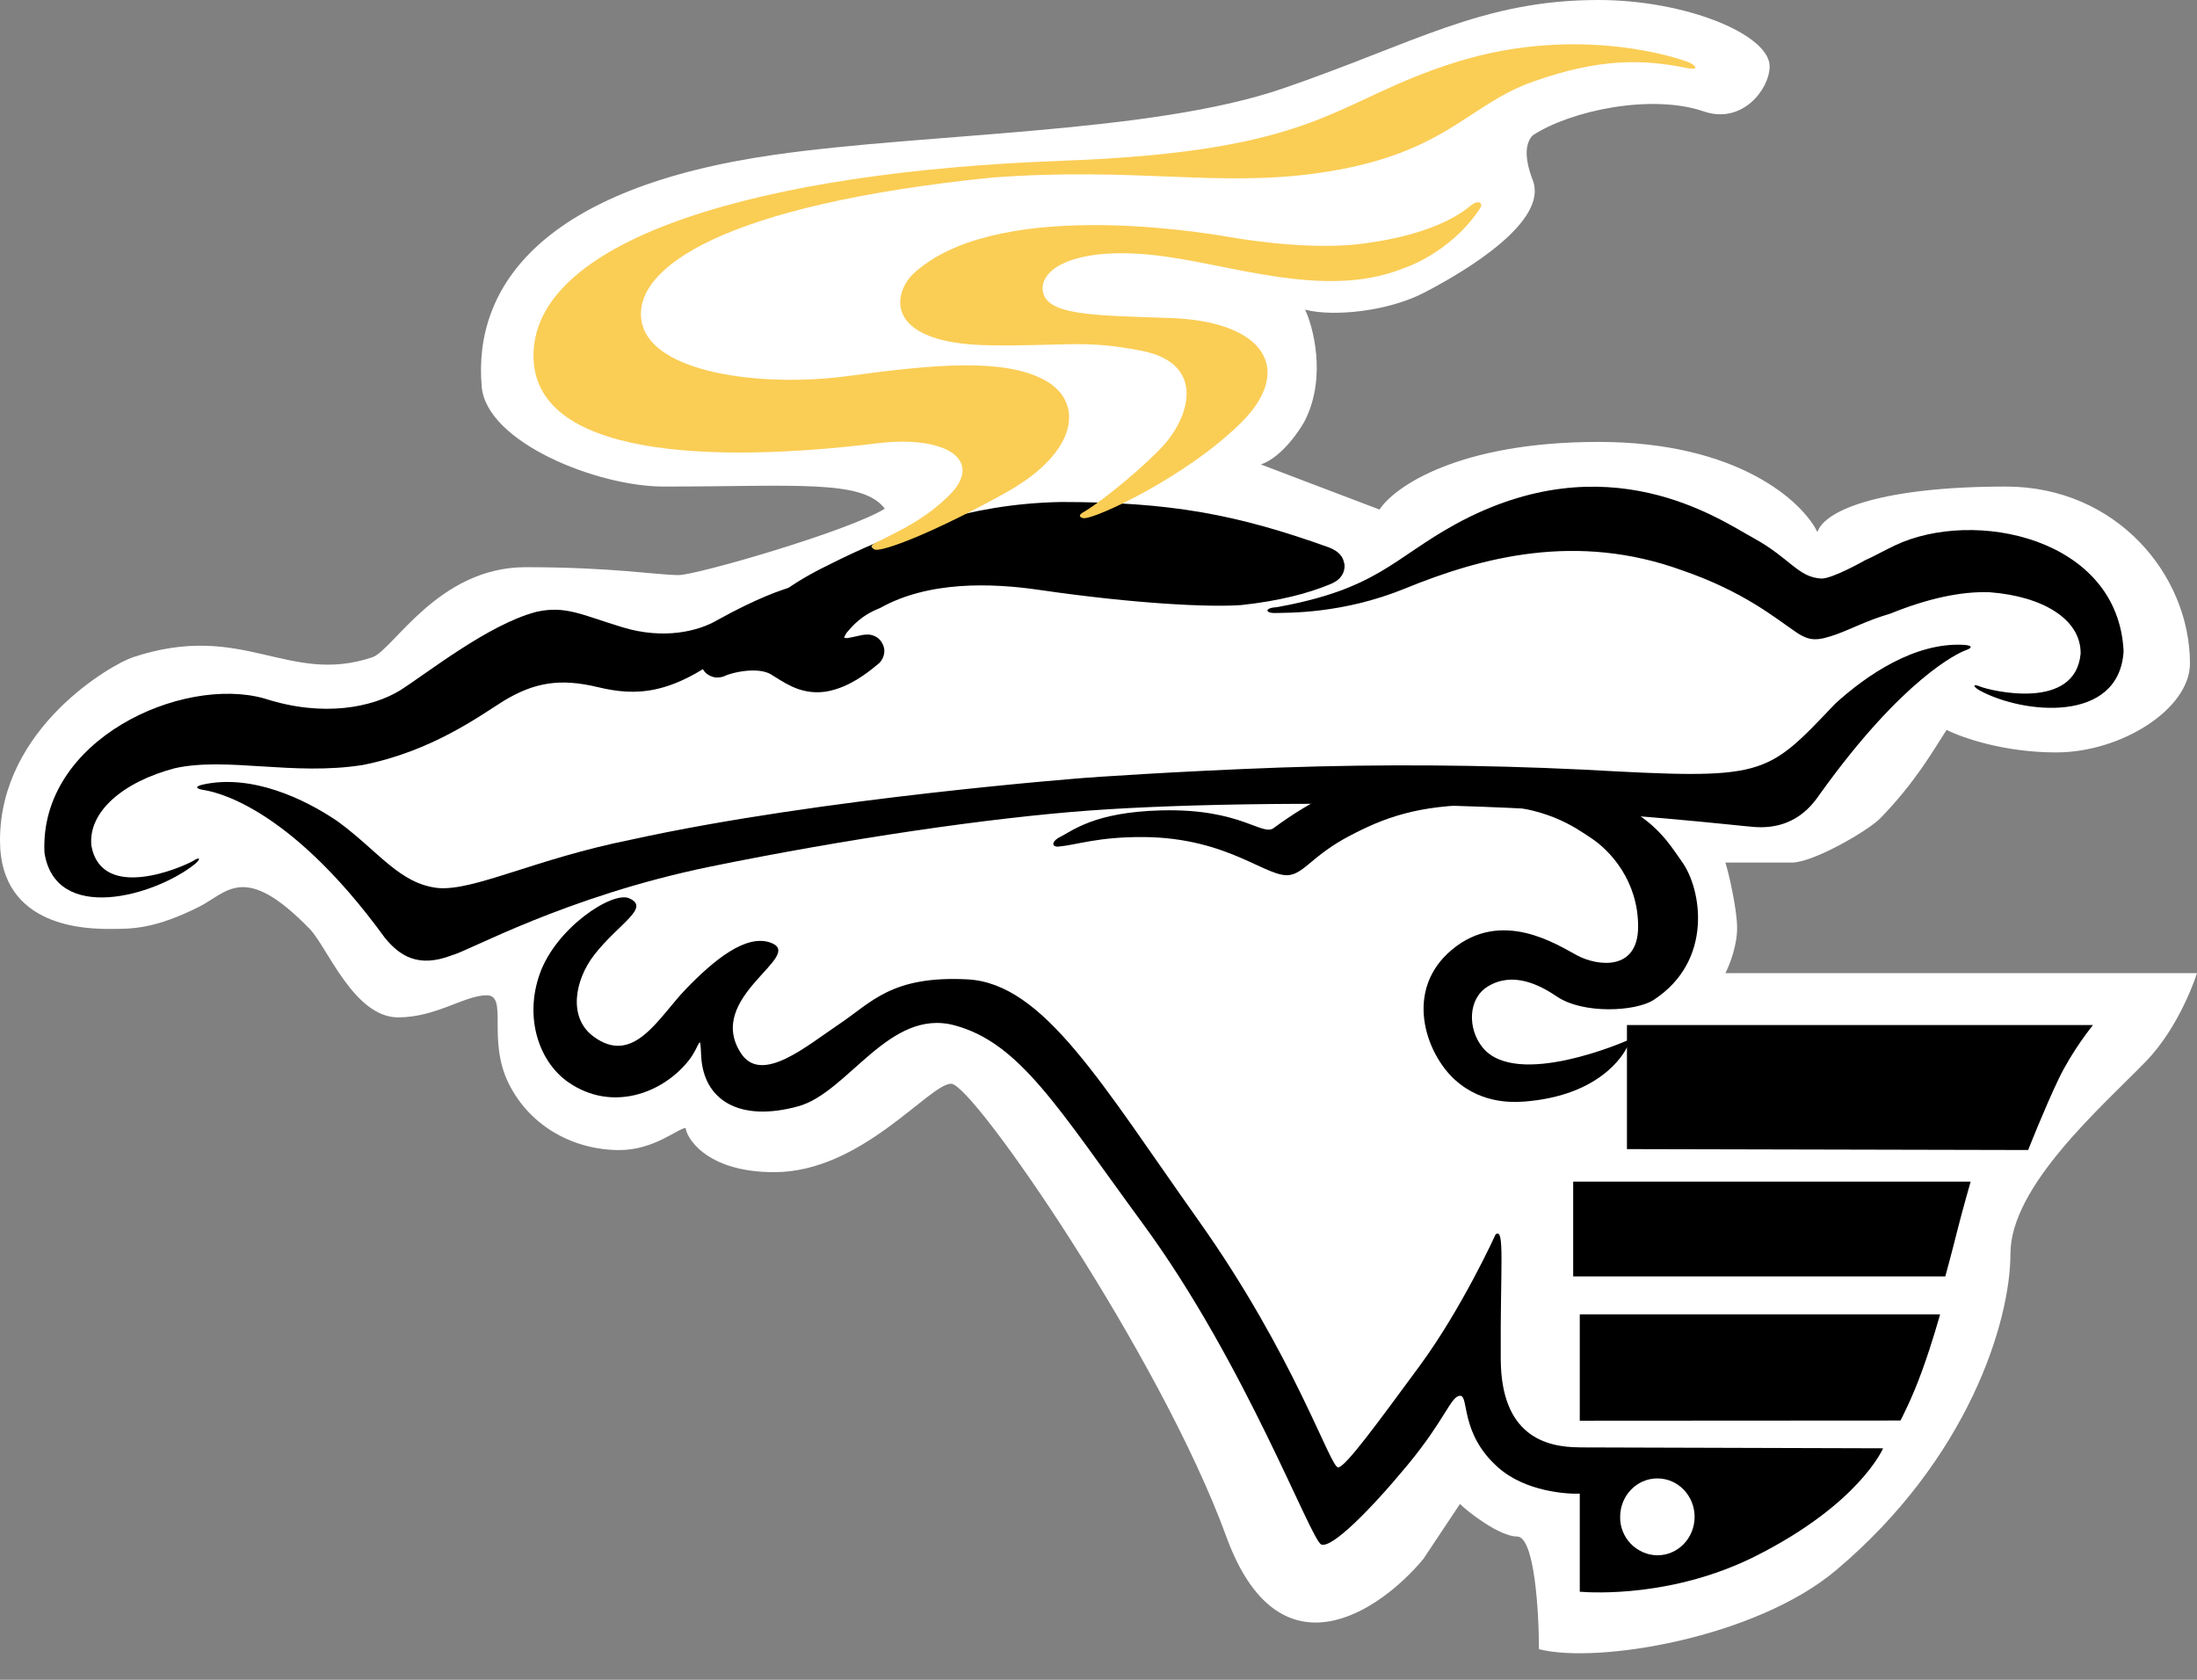
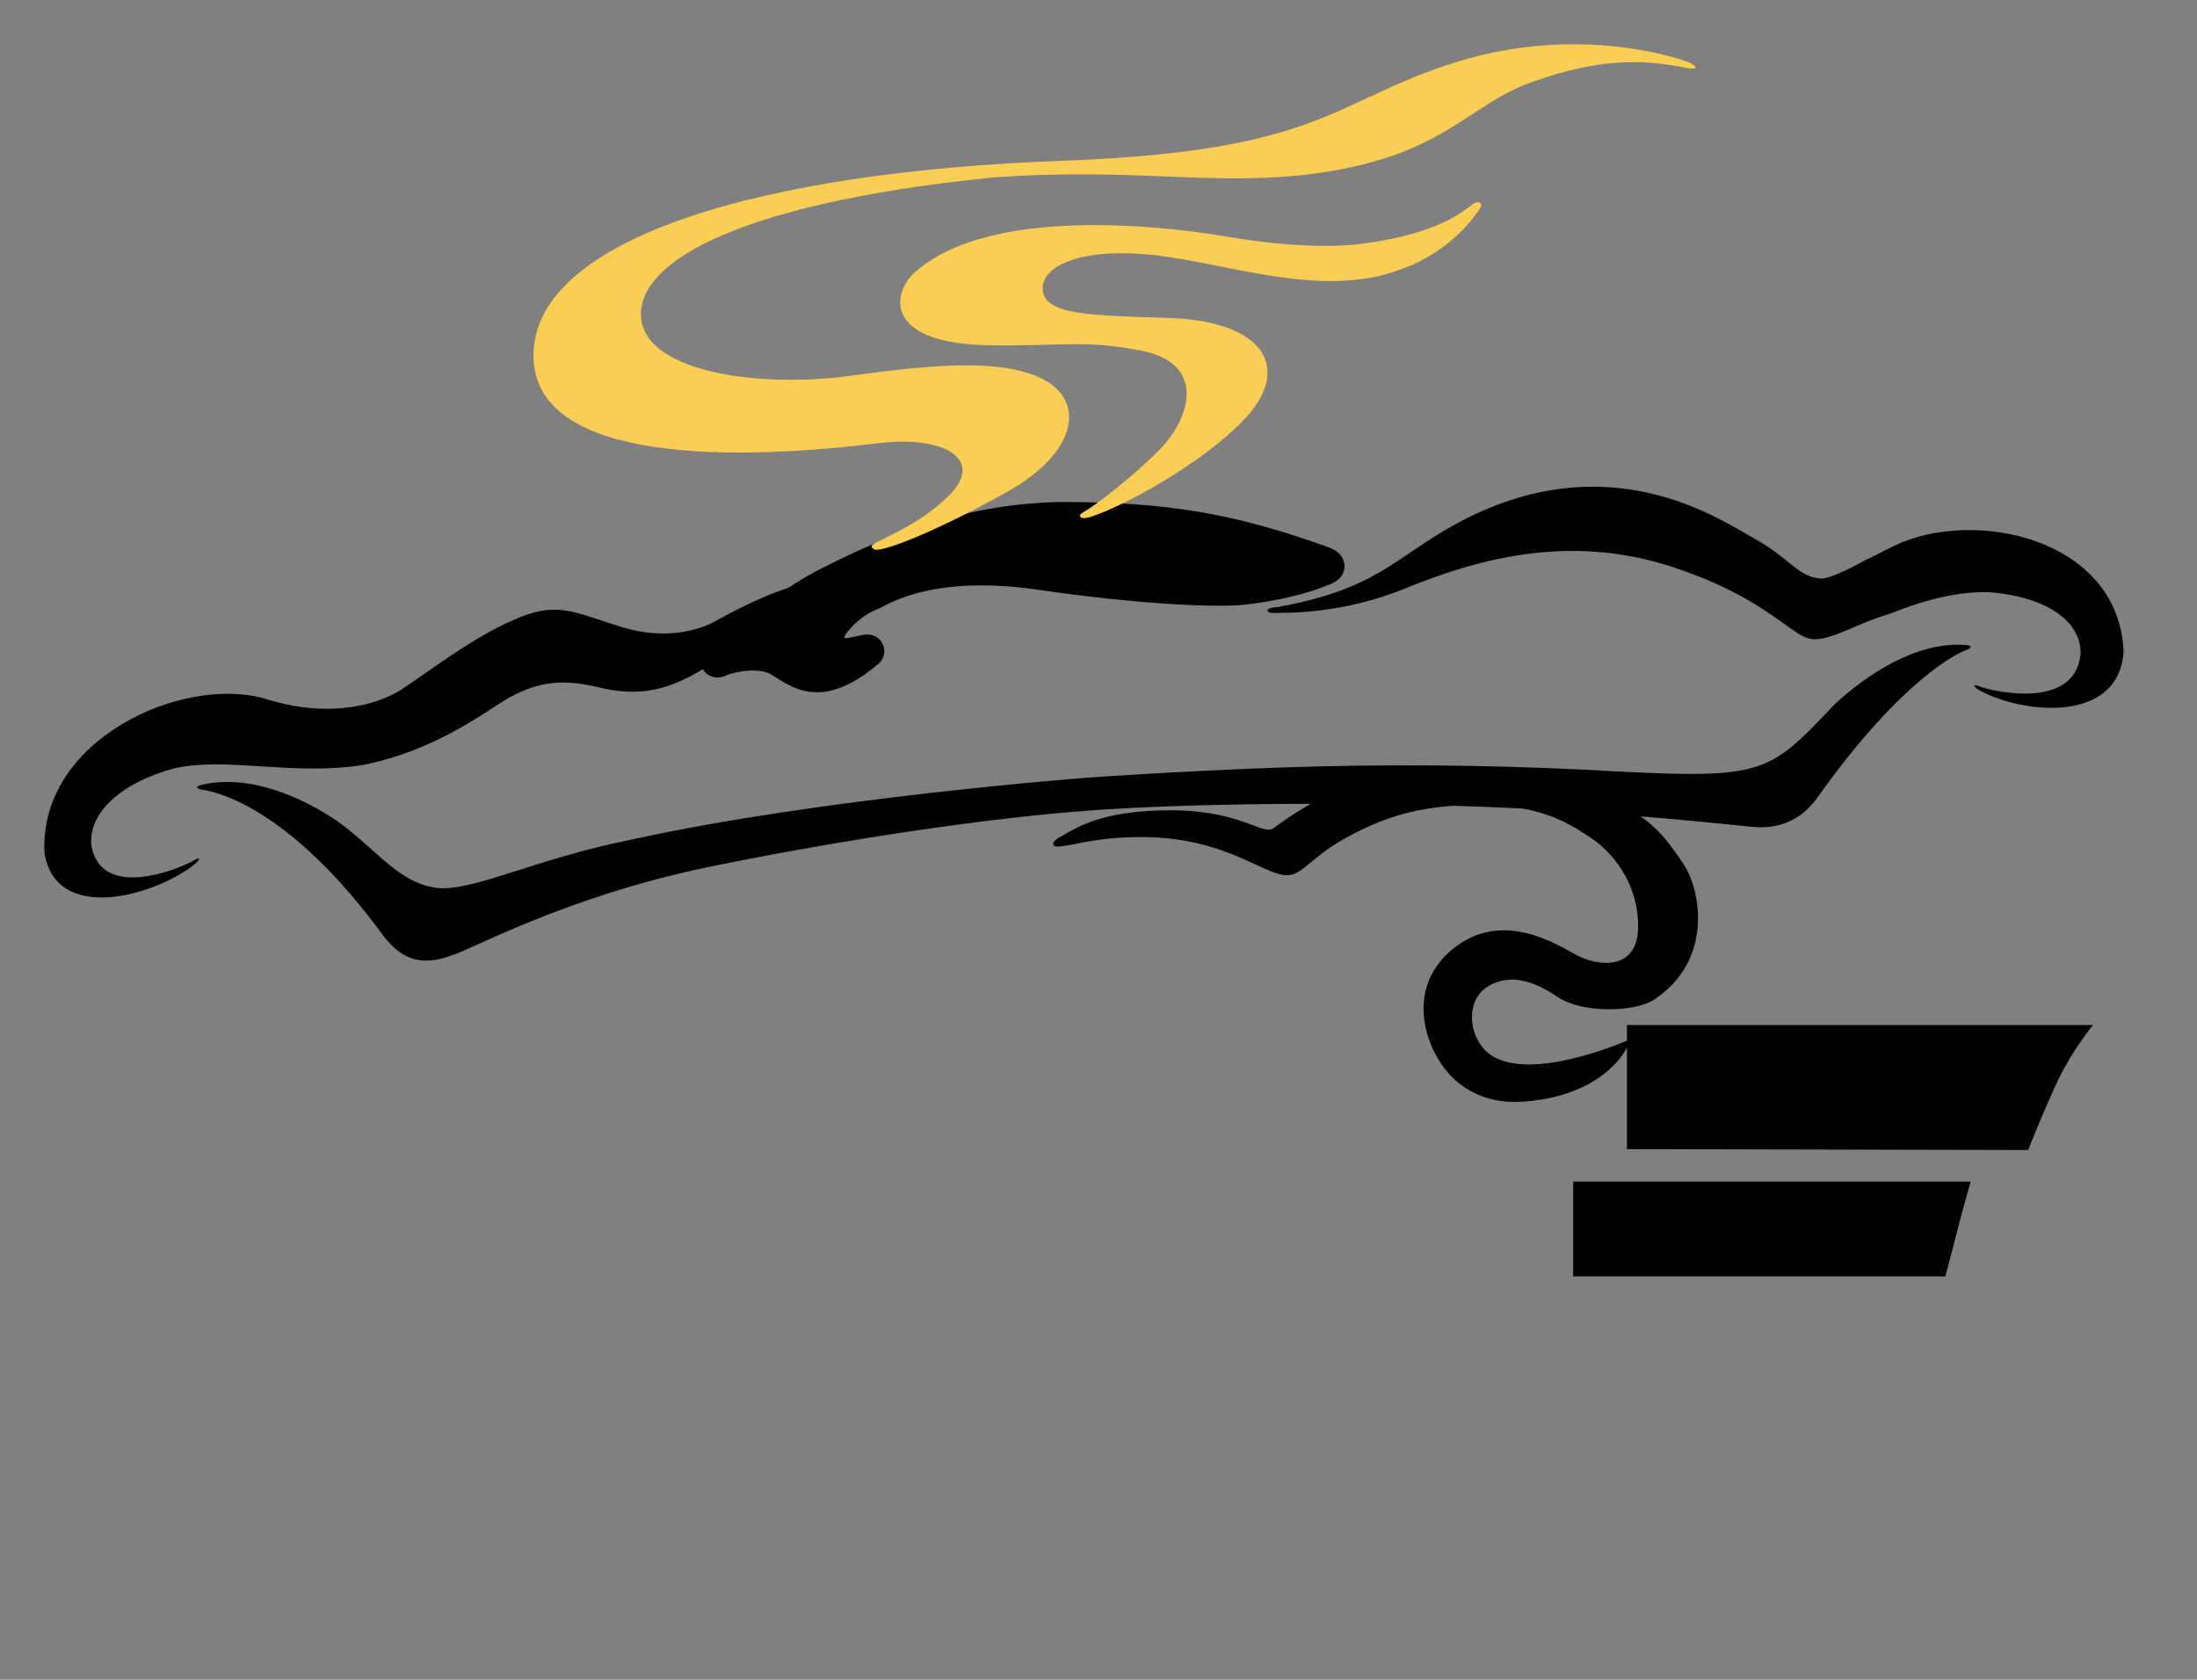
<svg xmlns="http://www.w3.org/2000/svg" width="34" height="26" viewBox="0 0 34 26" fill="none">
  <rect x="0" y="0" width="34" height="26" fill="#808080" stroke="none" />
-   <path d="M28.413 24.305C27.17 25.352 24.72 25.759 23.816 25.526C23.816 24.944 23.748 23.782 23.477 23.782C23.206 23.782 22.707 23.395 22.594 23.278L22.027 24.13C21.349 24.945 19.79 26.014 18.977 23.781C17.96 20.991 15.059 16.774 14.72 16.774C14.381 16.774 13.337 18.143 11.982 18.143C10.897 18.143 10.612 17.575 10.612 17.459C10.499 17.459 10.127 17.801 9.585 17.801C8.907 17.801 8.216 17.459 7.874 16.774C7.533 16.092 7.87 15.405 7.531 15.405C7.192 15.405 6.749 15.747 6.162 15.747C5.477 15.747 5.064 14.656 4.793 14.378C3.776 13.331 3.516 13.818 3.081 14.035C2.396 14.378 2.051 14.378 1.712 14.378C1.373 14.378 0 14.378 0 13.008C0 11.264 1.732 10.281 2.054 10.174C3.766 9.604 4.45 10.612 5.761 10.174C6.082 10.067 6.777 8.779 8.133 8.779C9.489 8.779 10.166 8.901 10.505 8.901C10.776 8.901 13.128 8.223 13.693 7.874C13.351 7.416 12.324 7.531 10.27 7.531C9.243 7.531 7.531 6.847 7.455 5.987C7.317 4.424 8.406 2.907 11.982 2.396C14.378 2.054 17.822 2.068 19.855 1.369C21.888 0.671 22.936 0 24.737 0C26.094 0 27.386 0.536 27.386 1.027C27.386 1.376 26.966 1.929 26.369 1.725C25.556 1.446 24.305 1.712 23.721 2.094C23.608 2.21 23.582 2.428 23.721 2.791C23.963 3.423 22.705 4.187 22.027 4.536C21.485 4.814 20.649 4.909 20.197 4.793C20.31 5.025 20.54 5.82 20.197 6.504C20.14 6.619 19.852 7.072 19.513 7.189L21.349 7.887C21.575 7.538 22.569 6.84 24.738 6.84C26.906 6.84 27.9 7.771 28.126 8.236C28.239 7.887 29.145 7.531 31.043 7.531C32.755 7.531 33.891 8.901 33.891 10.27C33.891 10.968 32.836 11.646 31.819 11.646C31.006 11.646 30.351 11.413 30.125 11.297C29.899 11.646 29.64 12.108 29.098 12.666C28.918 12.851 28.067 13.351 27.729 13.351H26.702C26.762 13.547 26.883 14.085 26.883 14.364C26.883 14.644 26.762 14.946 26.702 15.062H34C34 15.062 33.748 15.874 33.206 16.432C32.528 17.13 31.113 18.358 31.113 19.404C31.113 20.451 30.463 22.58 28.413 24.305Z" fill="white" />
-   <path fill-rule="evenodd" clip-rule="evenodd" d="M24.448 22.402C23.912 22.402 23.232 22.216 23.225 21.04C23.216 19.602 23.292 18.989 23.145 19.107C23.145 19.107 22.63 20.244 21.968 21.144C21.306 22.043 20.833 22.692 20.711 22.713C20.59 22.733 20.043 20.997 18.543 18.884C17.043 16.77 16.151 15.222 14.975 15.159C13.8 15.097 13.488 15.515 12.989 15.85C12.489 16.184 11.787 16.791 11.468 16.304C10.898 15.435 12.462 14.798 11.935 14.594C11.548 14.444 11.043 14.866 10.617 15.306C10.192 15.745 9.806 16.511 9.178 16.038C8.788 15.744 8.898 15.167 9.192 14.785C9.572 14.294 10.075 14.051 9.735 13.903C9.477 13.791 8.602 14.361 8.351 15.079C8.112 15.761 8.345 16.438 8.794 16.75C9.463 17.215 10.249 16.93 10.658 16.415C10.84 16.184 10.833 15.957 10.851 16.342C10.884 17.027 11.44 17.375 12.354 17.123C13.127 16.91 13.759 15.599 14.772 15.87C15.785 16.142 16.374 17.151 17.691 18.947C19.273 21.102 20.286 23.843 20.448 23.906C20.61 23.968 21.198 23.383 21.786 22.672C22.374 21.96 22.454 21.604 22.597 21.604C22.738 21.604 22.589 22.186 23.184 22.713C23.61 23.091 24.256 23.127 24.448 23.119V24.637C24.648 24.653 25.909 24.726 27.192 24.074C28.784 23.266 29.142 22.417 29.142 22.417L24.448 22.403V22.402ZM25.649 22.883C25.968 22.883 26.225 23.15 26.225 23.478C26.225 23.807 25.968 24.073 25.649 24.073C25.572 24.072 25.496 24.056 25.426 24.025C25.355 23.994 25.291 23.95 25.238 23.895C25.184 23.84 25.142 23.774 25.114 23.703C25.085 23.631 25.071 23.555 25.073 23.478C25.073 23.149 25.33 22.883 25.649 22.883ZM24.448 21.99L29.411 21.987C29.411 21.987 29.582 21.669 29.745 21.218C29.905 20.778 30.024 20.344 30.024 20.344H24.448V21.99Z" fill="black" />
  <path fill-rule="evenodd" clip-rule="evenodd" d="M3.142 12.226C3.021 12.204 3.021 12.171 3.138 12.144C3.889 11.976 4.708 12.36 5.227 12.714C5.867 13.184 6.182 13.679 6.779 13.745C7.341 13.792 8.281 13.294 9.769 12.996C12.709 12.348 16.825 12.037 16.827 12.037C16.827 12.037 18.156 11.94 19.815 11.88C21.376 11.826 22.938 11.837 24.497 11.912C27.331 12.068 27.313 12.034 28.404 10.889C28.883 10.453 29.63 9.939 30.391 9.981C30.51 9.988 30.541 10.022 30.423 10.064C30.304 10.105 29.45 10.499 28.169 12.284C28.063 12.435 27.79 12.848 27.147 12.8C26.897 12.782 25.106 12.568 22.938 12.487C20.77 12.408 18.38 12.434 16.852 12.546C15.325 12.658 13.119 12.979 10.98 13.416C8.742 13.878 7.245 14.724 6.998 14.784C6.469 14.99 6.182 14.79 5.957 14.517C4.429 12.413 3.264 12.246 3.142 12.226Z" fill="black" />
  <path fill-rule="evenodd" clip-rule="evenodd" d="M2.988 13.325C2.844 13.411 1.58 13.972 1.415 13.094C1.357 12.569 1.902 12.101 2.708 11.89C3.518 11.712 4.54 12.012 5.617 11.84C6.687 11.627 7.425 11.079 7.797 10.847C8.268 10.563 8.667 10.494 9.254 10.636C9.839 10.776 10.383 10.761 11.245 10.103C12.044 9.494 12.417 9.3 12.866 9.105C13.04 9.049 13.031 9.001 12.834 9.001C12.673 9.001 12.264 8.956 11.112 9.592C10.806 9.775 10.27 9.901 9.637 9.71C9.004 9.518 8.754 9.369 8.301 9.47C7.553 9.665 6.6 10.429 6.183 10.691C5.762 10.944 5.011 11.109 4.091 10.811C2.821 10.453 0.606 11.443 0.688 13.198C0.859 14.302 2.388 13.872 3.011 13.378C3.115 13.292 3.097 13.255 2.988 13.325ZM29.259 9.496C28.87 9.612 28.691 9.719 28.41 9.822C28.128 9.919 28.01 9.929 27.799 9.787C27.481 9.572 26.989 9.157 26.036 8.829C24.403 8.234 22.933 8.622 21.742 9.11C20.766 9.508 19.912 9.482 19.745 9.488C19.578 9.495 19.562 9.41 19.752 9.399C21.314 9.12 21.562 8.642 22.524 8.114C24.876 6.827 26.608 8.039 27.135 8.327C27.708 8.642 27.822 8.934 28.186 8.955C28.36 8.959 28.866 8.67 28.866 8.67C28.954 8.635 29.146 8.528 29.321 8.444C30.55 7.858 32.783 8.325 32.864 10.081C32.795 11.206 31.303 11.053 30.633 10.685C30.52 10.618 30.534 10.579 30.65 10.629C30.8 10.688 32.115 11.015 32.199 10.118C32.207 9.589 31.621 9.231 30.796 9.167C30.343 9.149 29.814 9.27 29.259 9.496Z" fill="black" />
  <path fill-rule="evenodd" clip-rule="evenodd" d="M13.514 9.184C13.174 9.32 13.008 9.517 12.897 9.65C12.645 10.035 12.989 10.147 13.148 10.124C13.258 10.106 13.341 10.083 13.397 10.073C13.444 10.065 13.45 10.078 13.405 10.106C13.27 10.217 13.024 10.412 12.736 10.459C12.445 10.497 12.262 10.345 12.052 10.219C11.727 10.032 11.219 10.184 11.133 10.227C11.08 10.254 11.086 10.223 11.118 10.195C11.339 10.015 11.48 10 11.536 9.983C11.592 9.966 11.683 9.867 11.683 9.867C12.046 9.501 12.386 9.235 12.902 8.984C13.92 8.468 15.04 8.046 16.421 8.02C18.088 8.02 19.077 8.205 20.476 8.706C20.583 8.751 20.582 8.773 20.494 8.81C20.173 8.944 19.749 9.055 19.189 9.116C18.733 9.149 17.62 9.101 16.125 8.884C15.35 8.77 14.325 8.736 13.514 9.184Z" fill="#1A1919" />
  <path fill-rule="evenodd" clip-rule="evenodd" d="M13.514 9.184C13.174 9.32 13.008 9.517 12.897 9.65C12.645 10.035 12.989 10.147 13.148 10.124C13.258 10.106 13.341 10.083 13.397 10.073C13.444 10.065 13.45 10.078 13.405 10.106C13.27 10.217 13.024 10.412 12.736 10.459C12.445 10.497 12.262 10.345 12.052 10.219C11.727 10.032 11.219 10.184 11.133 10.227C11.08 10.254 11.086 10.223 11.118 10.195C11.339 10.015 11.48 10 11.536 9.983C11.592 9.966 11.683 9.867 11.683 9.867C12.046 9.501 12.386 9.235 12.902 8.984C13.92 8.468 15.04 8.046 16.421 8.02C18.088 8.02 19.077 8.205 20.476 8.706C20.583 8.751 20.582 8.773 20.494 8.81C20.173 8.944 19.749 9.055 19.189 9.116C18.733 9.149 17.62 9.101 16.125 8.884C15.35 8.77 14.325 8.736 13.514 9.184Z" fill="black" stroke="black" stroke-width="0.5" />
  <path fill-rule="evenodd" clip-rule="evenodd" d="M13.527 8.502C13.62 8.567 14.506 8.22 15.588 7.612C16.699 6.988 16.783 6.203 16.148 5.873C15.511 5.542 14.44 5.641 13.125 5.82C11.81 5.999 10.058 5.784 9.927 4.962C9.797 4.14 11.205 3.17 15.354 2.748C17.581 2.584 18.822 2.897 20.376 2.682C22.362 2.407 22.692 1.628 23.726 1.263C24.769 0.894 25.44 0.917 26.111 1.054C26.288 1.085 26.256 1.027 26.161 0.976C26.065 0.926 24.463 0.357 22.533 0.962C20.602 1.566 20.492 2.34 16.428 2.489C11.762 2.66 8.323 3.686 8.257 5.453C8.195 7.099 11.071 7.168 13.571 6.862C14.653 6.729 15.231 7.129 14.691 7.665C14.317 8.036 13.937 8.206 13.627 8.364C13.465 8.439 13.463 8.458 13.527 8.502Z" fill="#FACD55" />
  <path fill-rule="evenodd" clip-rule="evenodd" d="M16.767 8.02C16.928 8.047 18.371 7.378 19.215 6.534C20.021 5.729 19.592 4.973 18.105 4.922C16.913 4.881 16.163 4.885 16.136 4.482C16.114 4.14 16.67 3.828 17.823 3.945C18.977 4.061 20.469 4.647 21.703 4.159C21.703 4.159 22.438 3.934 22.908 3.221C22.959 3.134 22.868 3.097 22.777 3.169C22.683 3.242 22.276 3.619 21.084 3.772C20.363 3.865 19.468 3.745 18.983 3.662C18.499 3.579 15.352 3.075 14.118 4.253C13.796 4.589 13.726 5.318 15.302 5.344C16.492 5.362 16.763 5.253 17.664 5.429C18.674 5.624 18.422 6.473 17.953 6.951C17.484 7.428 16.916 7.845 16.769 7.926C16.745 7.938 16.687 7.973 16.724 8.004C16.736 8.013 16.751 8.019 16.767 8.02Z" fill="#FACD55" />
  <path fill-rule="evenodd" clip-rule="evenodd" d="M24.346 19.756H30.105C30.105 19.756 30.21 19.372 30.288 19.057C30.367 18.743 30.497 18.289 30.497 18.289H24.346V19.756ZM25.178 15.866V16.107C25.178 16.107 23.465 16.863 22.942 16.21C22.711 15.923 22.714 15.457 23.026 15.268C23.415 15.031 23.828 15.244 24.098 15.427C24.498 15.697 25.312 15.66 25.594 15.475C26.519 14.87 26.335 13.763 26.03 13.339C25.742 12.938 25.366 12.164 23.074 11.971C21.836 11.867 20.942 11.915 19.722 12.808C19.545 12.966 19.227 12.51 17.97 12.543C16.93 12.571 16.609 12.853 16.367 12.976C16.265 13.046 16.291 13.111 16.378 13.104C16.663 13.079 16.987 12.951 17.7 12.956C19.028 12.966 19.617 13.607 19.967 13.542C20.193 13.5 20.328 13.234 20.87 12.946C21.415 12.657 21.943 12.457 22.927 12.457C23.911 12.457 24.377 12.81 24.617 12.967C24.925 13.168 25.351 13.639 25.351 14.34C25.351 15.04 24.717 14.953 24.407 14.788C24.098 14.623 23.241 14.057 22.47 14.699C21.721 15.323 22.062 16.301 22.516 16.713C22.956 17.111 23.475 17.064 23.678 17.042C24.873 16.918 25.178 16.21 25.178 16.21V17.786L31.387 17.8C31.387 17.8 31.641 17.155 31.856 16.706C32.071 16.256 32.39 15.866 32.39 15.866H25.178Z" fill="black" />
</svg>